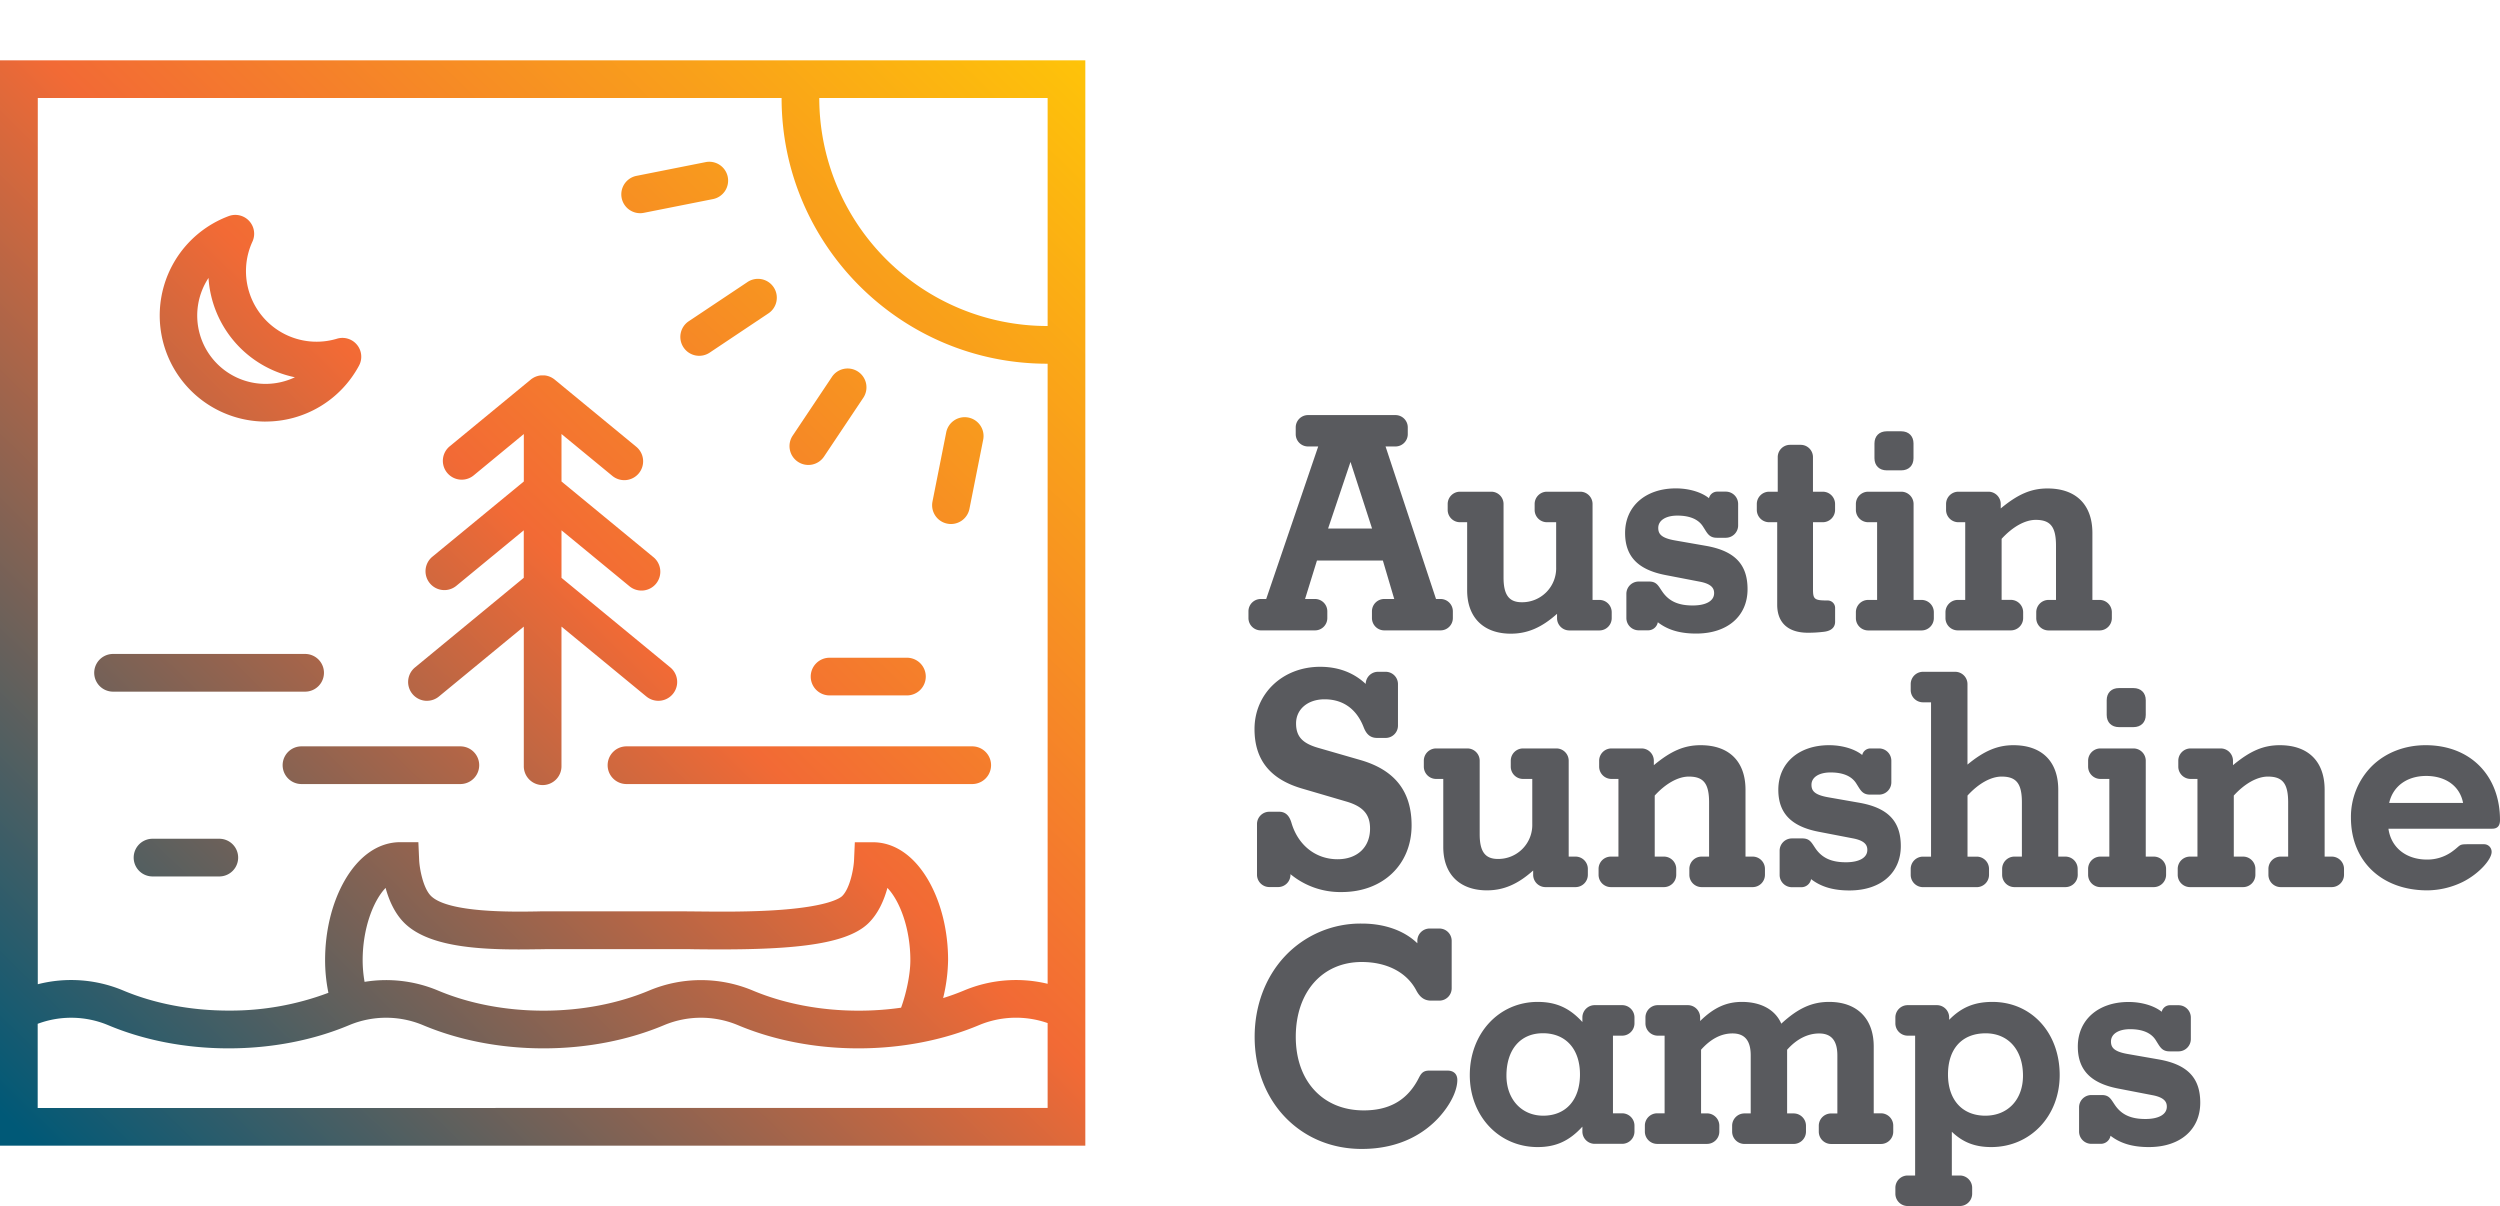
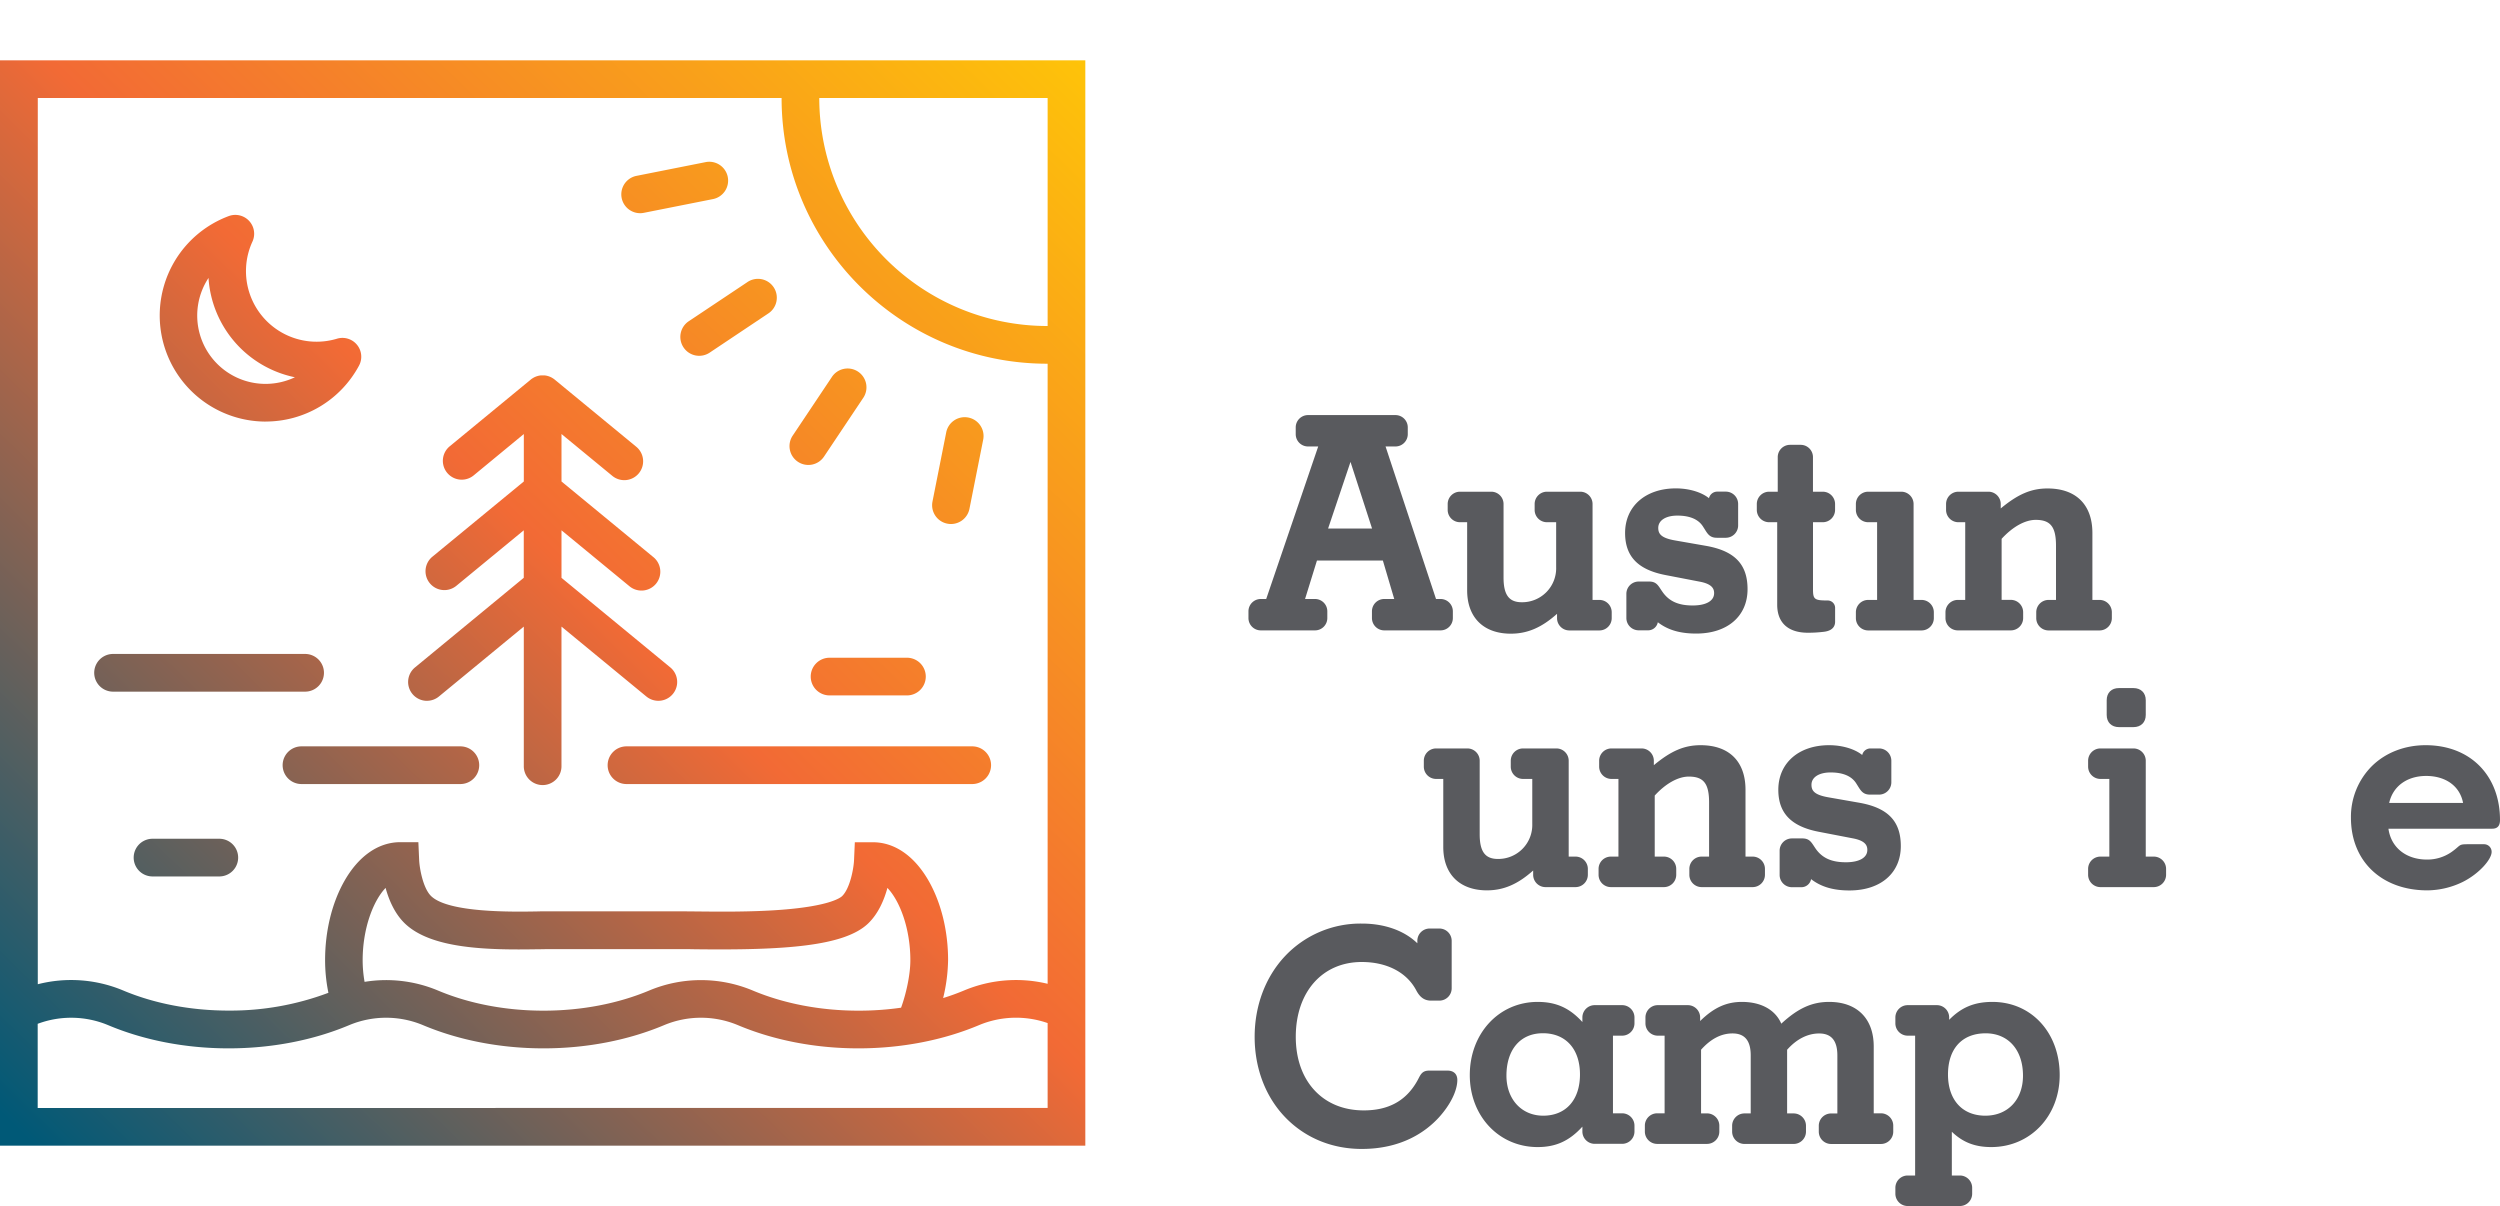
<svg xmlns="http://www.w3.org/2000/svg" xmlns:xlink="http://www.w3.org/1999/xlink" id="Layer_1" data-name="Layer 1" viewBox="0 0 1296 625.2">
  <defs>
    <style>.cls-1{fill:#595a5e;}.cls-2{fill:url(#linear-gradient);}.cls-3{fill:url(#linear-gradient-2);}.cls-4{fill:url(#linear-gradient-3);}.cls-5{fill:url(#linear-gradient-4);}.cls-6{fill:url(#linear-gradient-5);}.cls-7{fill:url(#linear-gradient-6);}.cls-8{fill:url(#linear-gradient-7);}.cls-9{fill:url(#linear-gradient-8);}.cls-10{fill:url(#linear-gradient-9);}.cls-11{fill:url(#linear-gradient-10);}.cls-12{fill:url(#linear-gradient-11);}.cls-13{fill:url(#linear-gradient-12);}</style>
    <linearGradient id="linear-gradient" x1="581.7" y1="5.15" x2="11.97" y2="588.28" gradientUnits="userSpaceOnUse">
      <stop offset="0" stop-color="#ffcb05" />
      <stop offset="0.5" stop-color="#f26a35" />
      <stop offset="1" stop-color="#005977" />
    </linearGradient>
    <linearGradient id="linear-gradient-2" x1="657.55" y1="79.25" x2="87.82" y2="662.38" xlink:href="#linear-gradient" />
    <linearGradient id="linear-gradient-3" x1="556.96" y1="-19.02" x2="-12.77" y2="564.11" xlink:href="#linear-gradient" />
    <linearGradient id="linear-gradient-4" x1="509" y1="-65.88" x2="-60.73" y2="517.25" xlink:href="#linear-gradient" />
    <linearGradient id="linear-gradient-5" x1="609.12" y1="31.94" x2="39.39" y2="615.07" xlink:href="#linear-gradient" />
    <linearGradient id="linear-gradient-6" x1="578.09" y1="1.62" x2="8.36" y2="584.75" xlink:href="#linear-gradient" />
    <linearGradient id="linear-gradient-7" x1="687.05" y1="108.07" x2="117.32" y2="691.21" xlink:href="#linear-gradient" />
    <linearGradient id="linear-gradient-8" x1="580.83" y1="4.3" x2="11.1" y2="587.43" xlink:href="#linear-gradient" />
    <linearGradient id="linear-gradient-9" x1="691.82" y1="112.74" x2="122.09" y2="695.87" xlink:href="#linear-gradient" />
    <linearGradient id="linear-gradient-10" x1="511.31" y1="-63.62" x2="-58.42" y2="519.51" xlink:href="#linear-gradient" />
    <linearGradient id="linear-gradient-11" x1="553.05" y1="-22.84" x2="-16.67" y2="560.29" xlink:href="#linear-gradient" />
    <linearGradient id="linear-gradient-12" x1="433.72" y1="-139.43" x2="-136.01" y2="443.7" xlink:href="#linear-gradient" />
  </defs>
  <path class="cls-1" d="M681.77,326.79a6.39,6.39,0,0,0,6.31-6.3v-3.67a6.39,6.39,0,0,0-6.31-6.3h-5.23l6.17-19.94h34.17l5.89,19.94h-5.25a6.38,6.38,0,0,0-6.3,6.3v3.67a6.39,6.39,0,0,0,6.3,6.3h29.34a6.38,6.38,0,0,0,6.3-6.3v-3.67a6.38,6.38,0,0,0-6.3-6.3h-2.43l-26.16-79.07h5.21a6.39,6.39,0,0,0,6.31-6.3v-3.67a6.39,6.39,0,0,0-6.31-6.3H678a6.39,6.39,0,0,0-6.3,6.3v3.67a6.38,6.38,0,0,0,6.3,6.3h5.36L656.4,310.52h-2.89a6.39,6.39,0,0,0-6.31,6.3v3.67a6.39,6.39,0,0,0,6.31,6.3ZM688.48,274l11.62-34.55L711.28,274Z" />
  <path class="cls-1" d="M756.79,270.72h3.78V306c0,14.09,8.47,22.5,22.65,22.5,8.6,0,16-3.18,23.95-10.3v2.32a6.38,6.38,0,0,0,6.3,6.3h15.74a6.38,6.38,0,0,0,6.3-6.3v-3.21a6.39,6.39,0,0,0-6.3-6.31h-3.63V261.21a6.39,6.39,0,0,0-6.3-6.31H801.86a6.39,6.39,0,0,0-6.3,6.31v3.21a6.38,6.38,0,0,0,6.3,6.3h4.85v23.34a17.61,17.61,0,0,1-17.84,18.14c-6.61,0-9.43-3.83-9.43-12.8V261.21a6.39,6.39,0,0,0-6.3-6.31H756.79a6.4,6.4,0,0,0-6.31,6.31v3.21A6.39,6.39,0,0,0,756.79,270.72Z" />
  <path class="cls-1" d="M863.15,298.06l18.18,3.51c6.44,1.25,7.27,3.83,7.27,5.93,0,4-4.15,6.38-11.11,6.38-7.43,0-12.26-2.18-15.66-7.06-.34-.48-.64-.93-.92-1.35-1.51-2.31-2.6-4-6-4h-5.5a6.39,6.39,0,0,0-6.3,6.31v12.68a6.39,6.39,0,0,0,6.3,6.3h5a5.09,5.09,0,0,0,5-4.19c5.16,4,11.51,5.87,19.9,5.87,16.17,0,26.62-9,26.62-23,0-12.92-6.66-19.86-21.62-22.49l-15.74-2.75c-7.44-1.26-8.93-3.44-8.93-6.53,0-3.88,3.88-6.38,9.89-6.38,6.62,0,11.16,2,13.51,6,.27.4.51.79.74,1.16,1.5,2.42,2.69,4.33,6.22,4.33h4.74a6.4,6.4,0,0,0,6.31-6.31v-11.3a6.4,6.4,0,0,0-6.31-6.31h-4.58a4.39,4.39,0,0,0-4.22,3.41c-3.91-3.16-10.39-5.09-17.17-5.09-15.74,0-26.32,9.29-26.32,23.11C842.46,288.36,849,295.26,863.15,298.06Z" />
  <path class="cls-1" d="M917.06,270.72h4.24v42.74c0,9.38,5.65,14.55,15.93,14.55a67.71,67.71,0,0,0,8-.46c5-.5,6.09-3.12,6.09-5.23V315a3.84,3.84,0,0,0-3.86-3.71c-6.82,0-7.6-.59-7.6-5.77V270.72H945a6.39,6.39,0,0,0,6.3-6.3v-3.21a6.39,6.39,0,0,0-6.3-6.31h-5.16v-18a6.38,6.38,0,0,0-6.3-6.3h-5.65a6.39,6.39,0,0,0-6.31,6.3v18h-4.54a6.4,6.4,0,0,0-6.31,6.31v3.21A6.39,6.39,0,0,0,917.06,270.72Z" />
  <path class="cls-1" d="M1014.84,326.79h27.65a6.39,6.39,0,0,0,6.31-6.3v-3.21a6.4,6.4,0,0,0-6.31-6.31h-4.85V279.33c5.71-6.25,12.14-9.83,17.69-9.83,7.65,0,10.5,3.63,10.5,13.4V311h-3.93a6.4,6.4,0,0,0-6.31,6.31v3.21a6.39,6.39,0,0,0,6.31,6.3h26.58a6.38,6.38,0,0,0,6.3-6.3v-3.21a6.39,6.39,0,0,0-6.3-6.31h-3.78V276.33c0-14.68-8.48-23.11-23.26-23.11-8.43,0-15.29,2.92-24.26,10.36v-2.37a6.39,6.39,0,0,0-6.3-6.31h-15.74a6.39,6.39,0,0,0-6.3,6.31v3.21a6.39,6.39,0,0,0,6.3,6.3h3.63V311h-3.93a6.4,6.4,0,0,0-6.31,6.31v3.21A6.39,6.39,0,0,0,1014.84,326.79Z" />
-   <path class="cls-1" d="M693.38,445.43c-11.21,0-20.34-7.14-23.81-18.62-.74-2.57-2.2-6-6.44-6h-5.19a6.39,6.39,0,0,0-6.31,6.3v26.43a6.4,6.4,0,0,0,6.31,6.31h4.74a6.39,6.39,0,0,0,6.3-6.31v-.38a40.49,40.49,0,0,0,26.54,9.28c21.35,0,36.25-14.21,36.25-34.57,0-17.69-8.75-28.79-26.75-33.93l-21.69-6.26c-8.24-2.38-11.45-5.93-11.45-12.67,0-7.35,6.08-12.49,14.78-12.49,9.5,0,16.47,4.93,20.17,14.25,1.09,2.85,2.77,5.77,7,5.77h4.58a6.39,6.39,0,0,0,6.3-6.31V354.57a6.39,6.39,0,0,0-6.3-6.31h-4.12a6.39,6.39,0,0,0-6.31,6.29c-6.29-5.9-14.24-8.88-23.64-8.88-19.36,0-34,13.87-34,32.27,0,15.95,8.1,26.05,24.76,30.88l22.92,6.72c8.56,2.51,12.21,6.66,12.21,13.89C710.3,439.15,703.66,445.43,693.38,445.43Z" />
  <path class="cls-1" d="M794.79,451.26v2.31a6.4,6.4,0,0,0,6.31,6.31h15.73a6.4,6.4,0,0,0,6.31-6.31v-3.21a6.39,6.39,0,0,0-6.31-6.3h-3.62V394.29a6.39,6.39,0,0,0-6.31-6.3H789.48a6.38,6.38,0,0,0-6.3,6.3v3.21a6.38,6.38,0,0,0,6.3,6.3h4.85v23.34a17.61,17.61,0,0,1-17.83,18.14c-6.61,0-9.43-3.83-9.43-12.79v-38.2a6.39,6.39,0,0,0-6.31-6.3H744.41a6.38,6.38,0,0,0-6.3,6.3v3.21a6.38,6.38,0,0,0,6.3,6.3h3.78v35.26c0,14.09,8.47,22.5,22.66,22.5C779.45,461.56,786.87,458.37,794.79,451.26Z" />
  <path class="cls-1" d="M829,394.29v3.21a6.39,6.39,0,0,0,6.31,6.3H839v40.26H835a6.39,6.39,0,0,0-6.3,6.3v3.21a6.39,6.39,0,0,0,6.3,6.31h27.66a6.39,6.39,0,0,0,6.3-6.31v-3.21a6.39,6.39,0,0,0-6.3-6.3h-4.85V412.42c5.7-6.26,12.14-9.84,17.68-9.84,7.66,0,10.5,3.63,10.5,13.41v28.07h-3.93a6.38,6.38,0,0,0-6.3,6.3v3.21a6.39,6.39,0,0,0,6.3,6.31h26.59a6.39,6.39,0,0,0,6.3-6.31v-3.21a6.39,6.39,0,0,0-6.3-6.3h-3.78V409.42c0-14.69-8.48-23.11-23.27-23.11-8.42,0-15.29,2.91-24.25,10.36v-2.38a6.38,6.38,0,0,0-6.3-6.3H835.32A6.39,6.39,0,0,0,829,394.29Z" />
  <path class="cls-1" d="M956.93,447c-7.43,0-12.26-2.17-15.66-7-.33-.48-.63-.94-.91-1.36-1.51-2.3-2.6-4-6-4h-5.5a6.38,6.38,0,0,0-6.3,6.3v12.68a6.39,6.39,0,0,0,6.3,6.31h5a5.1,5.1,0,0,0,5-4.19c5.16,4,11.51,5.87,19.9,5.87,16.17,0,26.62-9,26.62-23,0-12.93-6.67-19.86-21.62-22.49L948,413.36c-7.44-1.27-8.93-3.44-8.93-6.54,0-3.87,3.88-6.38,9.89-6.38,6.62,0,11.16,2,13.51,6l.73,1.16c1.51,2.42,2.69,4.33,6.23,4.33h4.74a6.38,6.38,0,0,0,6.3-6.3V394.29a6.38,6.38,0,0,0-6.3-6.3h-4.58a4.39,4.39,0,0,0-4.22,3.4c-3.92-3.15-10.39-5.08-17.17-5.08-15.75,0-26.32,9.28-26.32,23.11,0,12,6.57,18.93,20.69,21.72l18.18,3.51c6.44,1.26,7.27,3.83,7.27,5.94C968.05,444.58,963.89,447,956.93,447Z" />
-   <path class="cls-1" d="M1077.06,450.36a6.38,6.38,0,0,0-6.3-6.3H1067V409.42c0-14.69-8.48-23.11-23.26-23.11-8.21,0-15.16,2.92-23.8,10.05V354.57a6.39,6.39,0,0,0-6.3-6.31H996.81a6.39,6.39,0,0,0-6.3,6.31v3.21a6.38,6.38,0,0,0,6.3,6.3h4.24v80h-4.24a6.38,6.38,0,0,0-6.3,6.3v3.21a6.39,6.39,0,0,0,6.3,6.31h28a6.39,6.39,0,0,0,6.3-6.31v-3.21a6.38,6.38,0,0,0-6.3-6.3h-4.85V412.42c5.71-6.26,12.14-9.84,17.68-9.84,7.66,0,10.51,3.63,10.51,13.41v28.07h-3.94a6.39,6.39,0,0,0-6.3,6.3v3.21a6.39,6.39,0,0,0,6.3,6.31h26.59a6.39,6.39,0,0,0,6.3-6.31Z" />
  <path class="cls-1" d="M1092.11,363v7.64c0,3.83,2.5,6.3,6.37,6.3h7.5c3.87,0,6.38-2.47,6.38-6.3V363c0-3.83-2.51-6.3-6.38-6.3h-7.5C1094.61,356.67,1092.11,359.14,1092.11,363Z" />
  <path class="cls-1" d="M1112.36,394.29a6.39,6.39,0,0,0-6.31-6.3h-17.26a6.39,6.39,0,0,0-6.31,6.3v3.21a6.39,6.39,0,0,0,6.31,6.3h4.69v40.26h-4.69a6.39,6.39,0,0,0-6.31,6.3v3.21a6.4,6.4,0,0,0,6.31,6.31h27.8a6.4,6.4,0,0,0,6.31-6.31v-3.21a6.39,6.39,0,0,0-6.31-6.3h-4.23Z" />
-   <path class="cls-1" d="M971.72,229.89v7.64c0,3.83,2.5,6.3,6.37,6.3h7.5c3.87,0,6.37-2.47,6.37-6.3v-7.64c0-3.83-2.5-6.31-6.37-6.31h-7.5C974.22,223.58,971.72,226.06,971.72,229.89Z" />
  <path class="cls-1" d="M992,261.21a6.39,6.39,0,0,0-6.3-6.31H968.39a6.39,6.39,0,0,0-6.3,6.31v3.21a6.39,6.39,0,0,0,6.3,6.3h4.7V311h-4.7a6.39,6.39,0,0,0-6.3,6.31v3.21a6.39,6.39,0,0,0,6.3,6.3H996.2a6.38,6.38,0,0,0,6.3-6.3v-3.21a6.39,6.39,0,0,0-6.3-6.31H992Z" />
-   <path class="cls-1" d="M1208.87,444.06h-3.78V409.42c0-14.69-8.48-23.11-23.26-23.11-8.42,0-15.29,2.91-24.25,10.36v-2.38a6.39,6.39,0,0,0-6.31-6.3h-15.73a6.39,6.39,0,0,0-6.31,6.3v3.21a6.39,6.39,0,0,0,6.31,6.3h3.62v40.26h-3.93a6.38,6.38,0,0,0-6.3,6.3v3.21a6.39,6.39,0,0,0,6.3,6.31h27.66a6.39,6.39,0,0,0,6.3-6.31v-3.21a6.39,6.39,0,0,0-6.3-6.3H1158V412.42c5.7-6.26,12.14-9.84,17.68-9.84,7.65,0,10.5,3.63,10.5,13.41v28.07h-3.93a6.38,6.38,0,0,0-6.3,6.3v3.21a6.39,6.39,0,0,0,6.3,6.31h26.58a6.4,6.4,0,0,0,6.31-6.31v-3.21A6.39,6.39,0,0,0,1208.87,444.06Z" />
  <path class="cls-1" d="M1257.46,386.31c-10.8,0-20.64,3.8-27.73,10.7a37.17,37.17,0,0,0-11,26.92c0,22.51,15.92,37.63,39.61,37.63a42.55,42.55,0,0,0,18.32-4.35c8.6-4.3,15-11.76,15-15.56a3.92,3.92,0,0,0-4-4h-8.25c-3.49,0-3.83.18-5.47,1.61a36.78,36.78,0,0,1-3.15,2.48,22,22,0,0,1-12.62,3.86c-10.87,0-18.66-6.24-20-16H1292c2.66,0,4-1.5,4-4.47C1296,401.92,1280.51,386.31,1257.46,386.31Zm19.4,29.94h-38.31c1.93-8.64,9.22-14,19.21-14C1268,402.28,1275.23,407.61,1276.86,416.25Z" />
  <path class="cls-1" d="M750.37,555H740.9c-3.42,0-4.33,1.75-5.58,4.17-.2.38-.41.78-.64,1.2-5.78,10.27-14.84,15.26-27.7,15.26-10.43,0-19.29-3.63-25.61-10.49s-9.64-16.42-9.64-27.67c0-23.19,13.74-38.77,34.18-38.77,12.93,0,23.19,5.28,28.15,14.47,1.44,2.74,3.48,5.55,7.76,5.55h4.43a6.39,6.39,0,0,0,6.3-6.31V487.65a6.38,6.38,0,0,0-6.3-6.3h-5.2a6.38,6.38,0,0,0-6.3,6.3V489c-6.8-6.6-17-10.22-28.84-10.22a53.77,53.77,0,0,0-39.87,17c-10.08,10.8-15.63,25.62-15.63,41.73,0,16.36,5.68,31.21,16,41.84s24.21,16.26,39.52,16.26c20.73,0,33.23-8.93,40.06-16.41,5.94-6.57,9.49-13.81,9.49-19.38C755.46,556.77,753.56,555,750.37,555Z" />
  <path class="cls-1" d="M841,521.07H826.61a6.39,6.39,0,0,0-6.3,6.31v2.44c-6.63-7.3-13.63-10.43-23.18-10.43-20.06,0-35.19,16.31-35.19,37.93,0,21.28,15.13,37.32,35.19,37.32,9.43,0,16.43-3.18,23.18-10.59v2.61a6.39,6.39,0,0,0,6.3,6.3H841a6.39,6.39,0,0,0,6.31-6.3v-3.21a6.4,6.4,0,0,0-6.31-6.31h-4.84V536.89H841a6.4,6.4,0,0,0,6.31-6.31v-3.2A6.4,6.4,0,0,0,841,521.07ZM800,578.37c-11.22,0-19.06-8.53-19.06-20.74,0-13.55,7.24-22,18.91-22,11.84,0,19.21,8.18,19.21,21.35S811.78,578.37,800,578.37Z" />
  <path class="cls-1" d="M975.12,577.14h-3.78V542.5c0-14.47-8.64-23.11-23.11-23.11-8.9,0-16.14,3.28-24.81,11.29-3.09-7.19-10.47-11.29-20.42-11.29-8.08,0-14.61,3-21.65,9.92v-1.93a6.4,6.4,0,0,0-6.31-6.31H859.31a6.4,6.4,0,0,0-6.31,6.31v3.2a6.4,6.4,0,0,0,6.31,6.31h3.62v40.25H859a6.39,6.39,0,0,0-6.3,6.31v3.21A6.39,6.39,0,0,0,859,593h26a6.39,6.39,0,0,0,6.3-6.3v-3.21a6.39,6.39,0,0,0-6.3-6.31h-3.17v-33c5-5.61,10.44-8.45,16.3-8.45,6.35,0,9.44,3.73,9.44,11.41v30.06h-3.32a6.4,6.4,0,0,0-6.31,6.31v3.21a6.39,6.39,0,0,0,6.31,6.3h25.66a6.39,6.39,0,0,0,6.31-6.3v-3.21a6.4,6.4,0,0,0-6.31-6.31h-3.47v-33c4.89-5.53,10.63-8.45,16.61-8.45,6.35,0,9.44,3.73,9.44,11.41v30.06h-3.33a6.39,6.39,0,0,0-6.3,6.31v3.21a6.39,6.39,0,0,0,6.3,6.3h26a6.38,6.38,0,0,0,6.3-6.3v-3.21A6.39,6.39,0,0,0,975.12,577.14Z" />
  <path class="cls-1" d="M1032.87,519.39c-9.29,0-16.06,2.79-22.42,9.28v-1.29a6.39,6.39,0,0,0-6.3-6.31H988.87a6.4,6.4,0,0,0-6.31,6.31v3.2a6.4,6.4,0,0,0,6.31,6.31h3.93v72.49h-3.93a6.39,6.39,0,0,0-6.31,6.3v3.21a6.4,6.4,0,0,0,6.31,6.31h27.19a6.4,6.4,0,0,0,6.31-6.31v-3.21a6.39,6.39,0,0,0-6.31-6.3h-4.23V586.7c5.68,5.48,12,7.94,20.43,7.94,20.23,0,35.48-16,35.48-37.32C1067.74,535.34,1053.08,519.39,1032.87,519.39Zm15.85,38.24c0,12.4-7.84,20.74-19.52,20.74-11.94,0-19.36-8.19-19.36-21.35,0-13.37,7.3-21.35,19.52-21.35C1041.12,535.67,1048.72,544.29,1048.72,557.63Z" />
-   <path class="cls-1" d="M1119,549.19l-15.74-2.75c-7.44-1.26-8.93-3.44-8.93-6.54,0-3.87,3.88-6.37,9.89-6.37,6.62,0,11.16,2,13.51,6l.73,1.17c1.51,2.41,2.69,4.33,6.23,4.33h4.74a6.39,6.39,0,0,0,6.3-6.31v-11.3a6.39,6.39,0,0,0-6.3-6.31h-4.59a4.39,4.39,0,0,0-4.21,3.4c-3.92-3.15-10.39-5.08-17.17-5.08-15.75,0-26.32,9.29-26.32,23.11,0,12,6.57,18.93,20.69,21.72l18.18,3.52c6.44,1.25,7.27,3.83,7.27,5.93,0,4-4.16,6.38-11.12,6.38-7.43,0-12.26-2.18-15.66-7.06-.33-.48-.63-.93-.91-1.36-1.51-2.3-2.6-4-6-4h-5.5a6.38,6.38,0,0,0-6.3,6.3v12.69a6.38,6.38,0,0,0,6.3,6.3h5a5.1,5.1,0,0,0,5-4.19c5.16,4,11.51,5.87,19.9,5.87,16.17,0,26.62-9,26.62-23C1140.62,558.76,1134,551.82,1119,549.19Z" />
  <path class="cls-2" d="M0,31.28V593.91H562.63V31.28ZM543.09,169h-.26A118.26,118.26,0,0,1,424.71,50.89v-.07H543.09ZM405.18,50.82v.07c0,75.91,61.75,137.66,137.65,137.66h.26V510a69.71,69.71,0,0,0-43,3.33q-5.4,2.28-11.17,4.07a88.59,88.59,0,0,0,2.57-19.69c0-14.9-3.49-29.32-9.81-40.61-7.4-13.21-17.77-20.48-29.19-20.48h-9.35l-.41,9.34c-.18,4.1-2,14.47-6.16,18.57-.86.84-6.43,5.16-31.25,7.08-16,1.24-33.45,1-45,.88-3,0-5.66-.07-7.78-.07H284.67c-1.78,0-3.86,0-6.27.07-12.59.21-46,.77-54.95-8-4.16-4.09-5.95-14.29-6.16-18.57l-.41-9.34h-9.35c-11.42,0-21.79,7.27-29.19,20.48-6.32,11.29-9.81,25.71-9.81,40.61a84.19,84.19,0,0,0,1.72,17,144.15,144.15,0,0,1-51.72,9.22c-19.67,0-38.71-3.65-55-10.56a69.72,69.72,0,0,0-43.94-3.1V50.82ZM189,509a64.85,64.85,0,0,1-1-11.22c0-16.56,5.51-30.81,11.89-37.49,1.68,6.15,4.63,13.17,9.81,18.26,13.61,13.33,42.73,14,69,13.55,2.32,0,4.32-.08,5.94-.08H352.5c2,0,4.56,0,7.54.07,46.56.58,77.88-1.49,90.19-13.54,5.18-5.09,8.13-12.11,9.81-18.26,6.38,6.68,11.89,20.93,11.89,37.49,0,7.78-2.32,17.82-4.81,24.61A154.89,154.89,0,0,1,445,523.93c-19.67,0-38.7-3.65-55.05-10.56a69.47,69.47,0,0,0-53.13,0c-16.35,6.91-35.39,10.56-55.06,10.56s-38.7-3.65-55-10.56A69.43,69.43,0,0,0,189,509ZM19.54,574.38V530.74a49.65,49.65,0,0,1,36.33.62c18.73,7.92,40.4,12.11,62.66,12.11s43.93-4.19,62.66-12.11a49.62,49.62,0,0,1,37.92,0c18.73,7.92,40.4,12.11,62.66,12.11s43.93-4.19,62.67-12.11a49.6,49.6,0,0,1,37.91,0c18.73,7.92,40.4,12.11,62.66,12.11s43.93-4.19,62.67-12.11a49.74,49.74,0,0,1,35.41-1v44Z" />
  <path class="cls-3" d="M491.07,271.46a9.62,9.62,0,0,0,1.92.19,9.78,9.78,0,0,0,9.57-7.86l7.08-35.63a9.77,9.77,0,1,0-19.16-3.81L483.4,260A9.75,9.75,0,0,0,491.07,271.46Z" />
  <path class="cls-4" d="M354.35,180.11a9.76,9.76,0,0,0,13.55,2.69l30.21-20.19a9.77,9.77,0,1,0-10.85-16.24L357,166.56A9.77,9.77,0,0,0,354.35,180.11Z" />
  <path class="cls-5" d="M331.84,110.52a9.59,9.59,0,0,0,1.91-.19l35.63-7.08a9.77,9.77,0,1,0-3.81-19.16l-35.63,7.08a9.77,9.77,0,0,0,1.9,19.35Z" />
  <path class="cls-6" d="M413.62,239.38a9.76,9.76,0,0,0,13.55-2.69l20.19-30.22a9.77,9.77,0,1,0-16.24-10.85l-20.19,30.21A9.77,9.77,0,0,0,413.62,239.38Z" />
  <path class="cls-7" d="M221.34,363.29a9.7,9.7,0,0,0,6.2-2.23l44-36.23V396.9a9.77,9.77,0,1,0,19.53,0V324.83l44,36.23A9.76,9.76,0,1,0,347.5,346l-56.42-46.45V274.91l35.1,28.89a9.77,9.77,0,1,0,12.42-15.08L291.08,249.6V225l26.19,21.56a9.77,9.77,0,1,0,12.42-15.08l-42.16-34.71h0a8.72,8.72,0,0,0-.71-.53l-.29-.18-.48-.29a3.84,3.84,0,0,0-.35-.18l-.45-.22-.39-.15-.45-.17-.41-.12-.47-.13-.4-.08a4.85,4.85,0,0,0-.55-.08l-.34-.05c-.3,0-.6,0-.9,0h0c-.3,0-.6,0-.9,0l-.34.05a4.85,4.85,0,0,0-.55.08l-.4.08-.47.13-.41.12-.45.17-.39.15-.45.22a3.84,3.84,0,0,0-.35.18l-.48.29-.29.18a8.72,8.72,0,0,0-.71.53h0l-42.16,34.71a9.77,9.77,0,0,0,12.42,15.08L271.55,225V249.6L224,288.72a9.77,9.77,0,0,0,12.42,15.08l35.1-28.89v24.62L215.13,346a9.77,9.77,0,0,0,6.21,17.31Z" />
  <path class="cls-8" d="M420.28,350.74A9.76,9.76,0,0,0,430,360.5h39.84a9.77,9.77,0,1,0,0-19.53H430A9.76,9.76,0,0,0,420.28,350.74Z" />
  <path class="cls-9" d="M238.65,386.91H156.29a9.77,9.77,0,0,0,0,19.54h82.36a9.77,9.77,0,1,0,0-19.54Z" />
  <path class="cls-10" d="M315,396.68a9.76,9.76,0,0,0,9.76,9.77H504a9.77,9.77,0,0,0,0-19.54H324.79A9.77,9.77,0,0,0,315,396.68Z" />
  <path class="cls-11" d="M58.61,358.55h99.56a9.77,9.77,0,1,0,0-19.54H58.61a9.77,9.77,0,1,0,0,19.54Z" />
  <path class="cls-12" d="M113.69,434.81H79.07a9.77,9.77,0,1,0,0,19.54h34.62a9.77,9.77,0,0,0,0-19.54Z" />
  <path class="cls-13" d="M137.67,218.53a54.93,54.93,0,0,0,48.42-28.94,9.76,9.76,0,0,0-11.42-14,36.6,36.6,0,0,1-43.79-50.37A9.77,9.77,0,0,0,118.63,112a55,55,0,0,0,19,106.55Zm-29.58-74.44a56.25,56.25,0,0,0,44.79,51.48,35.42,35.42,0,0,1-44.79-51.48Z" />
</svg>